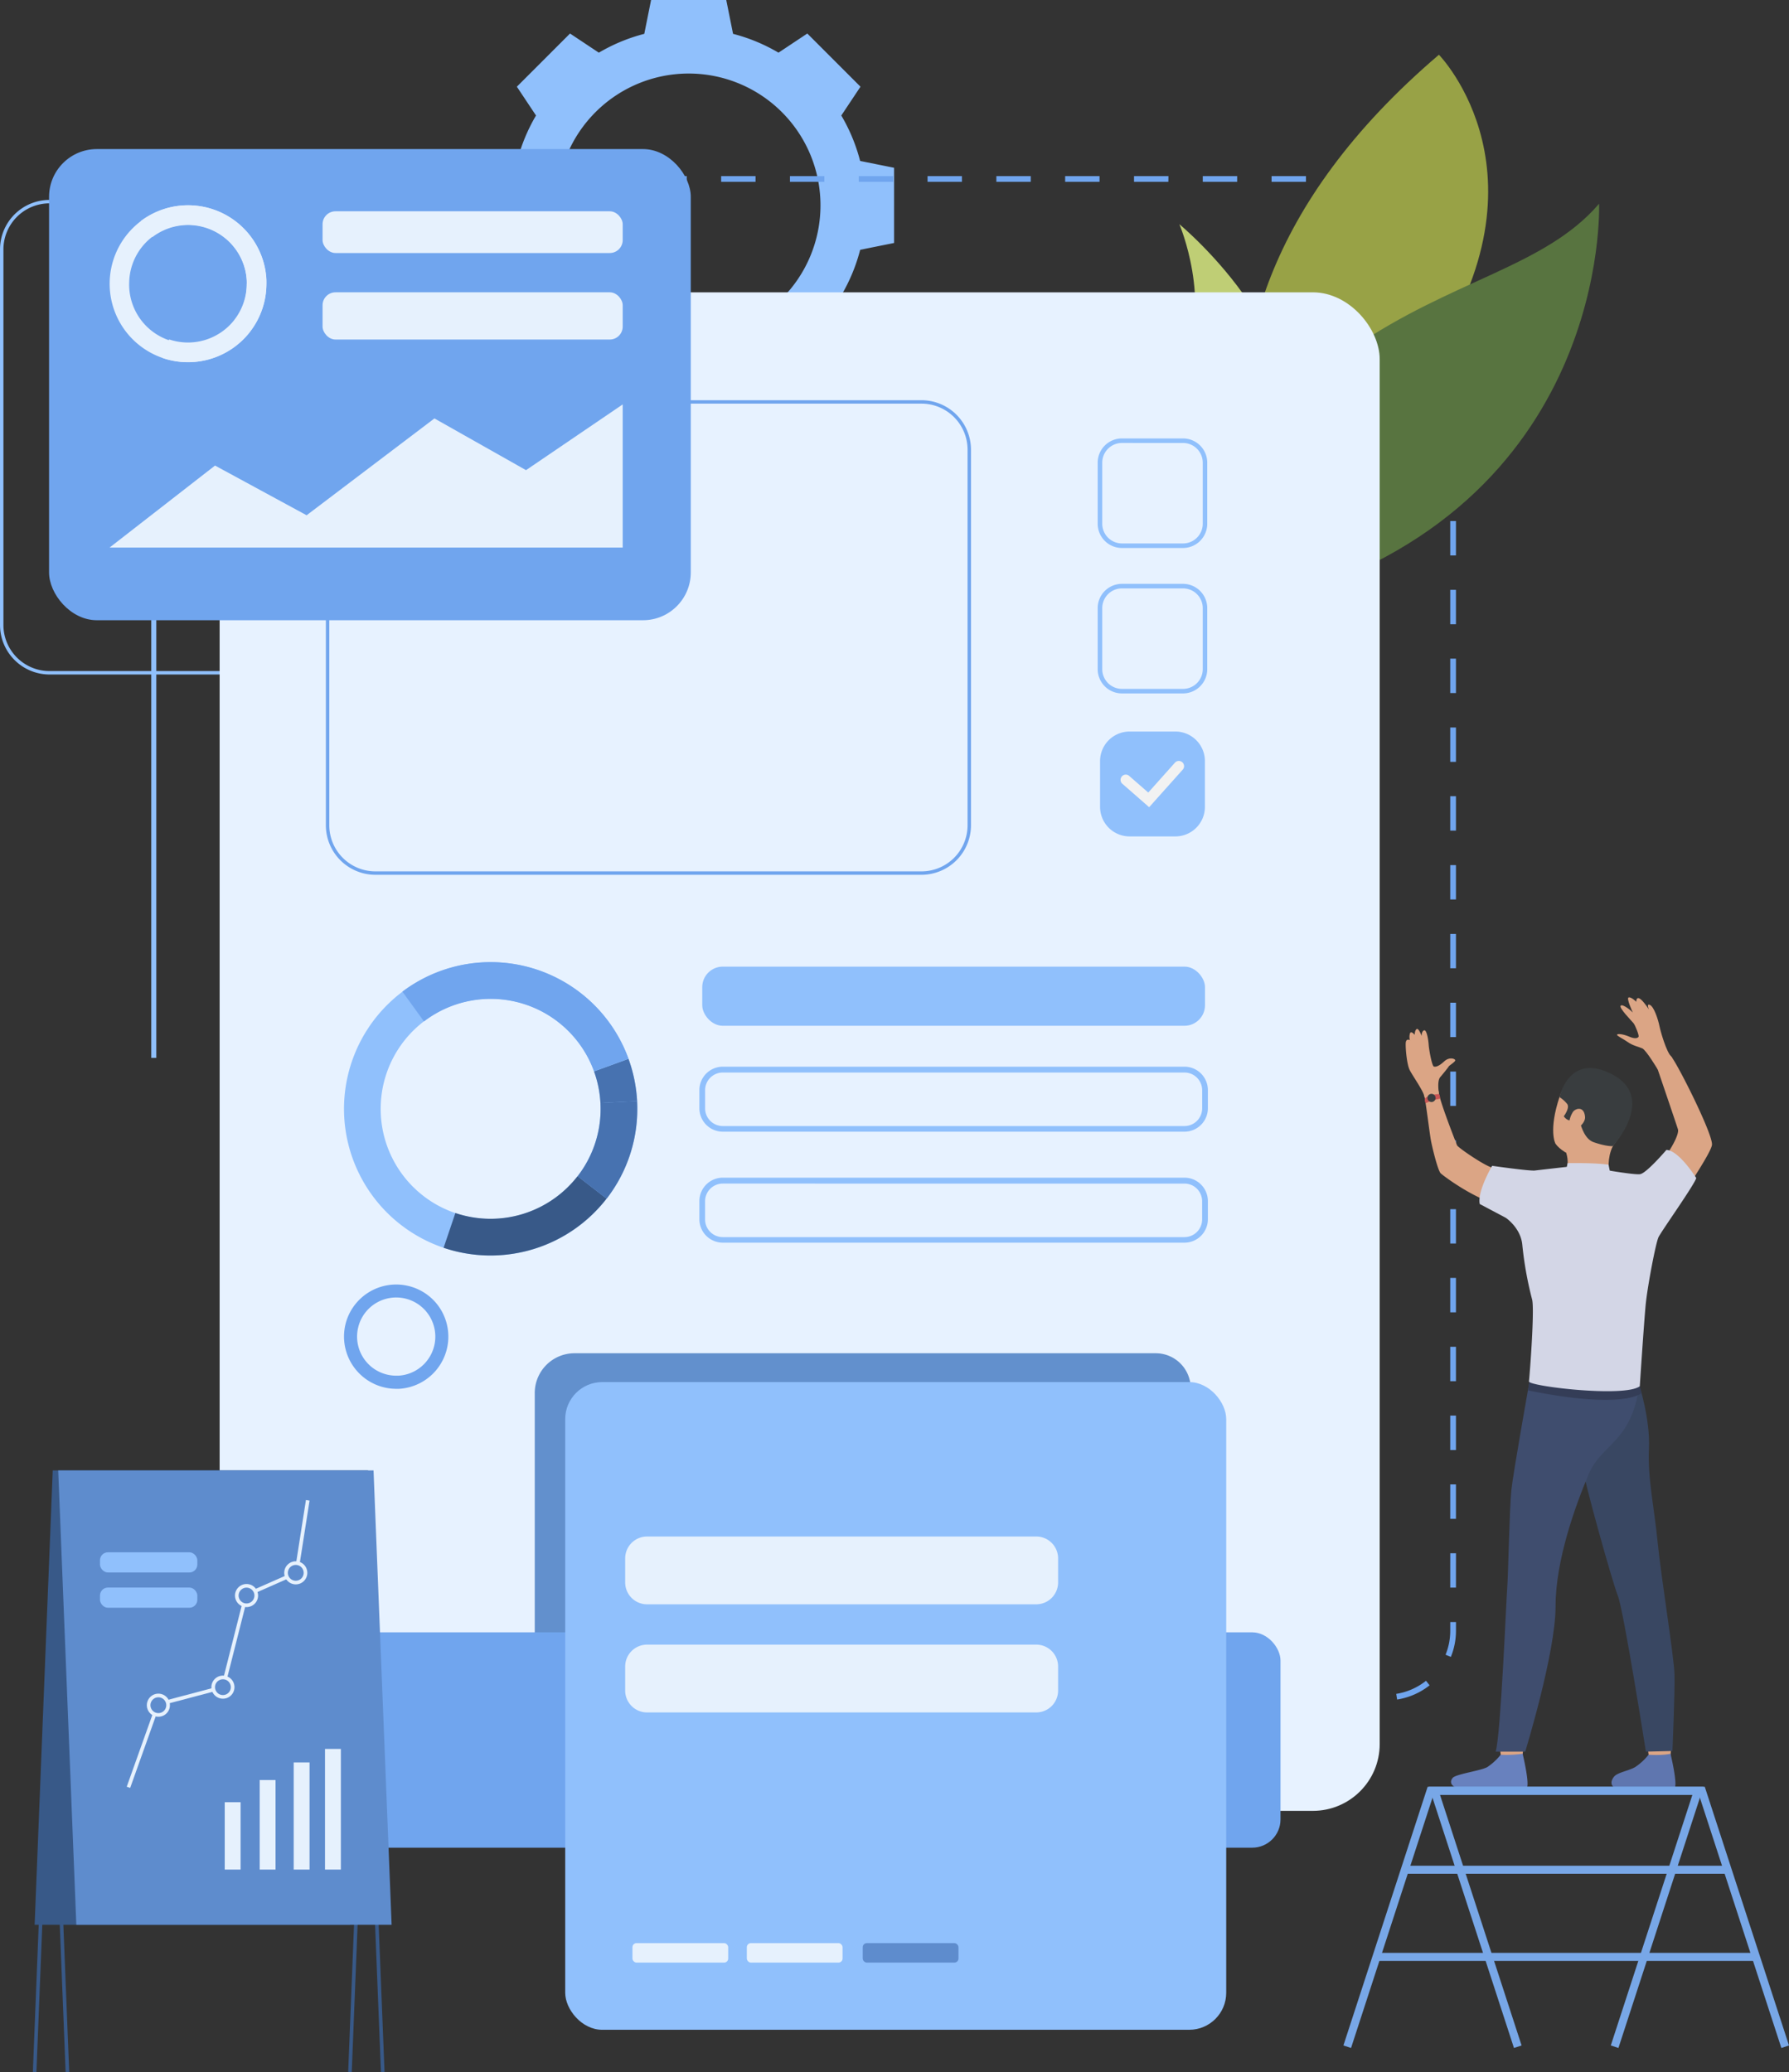
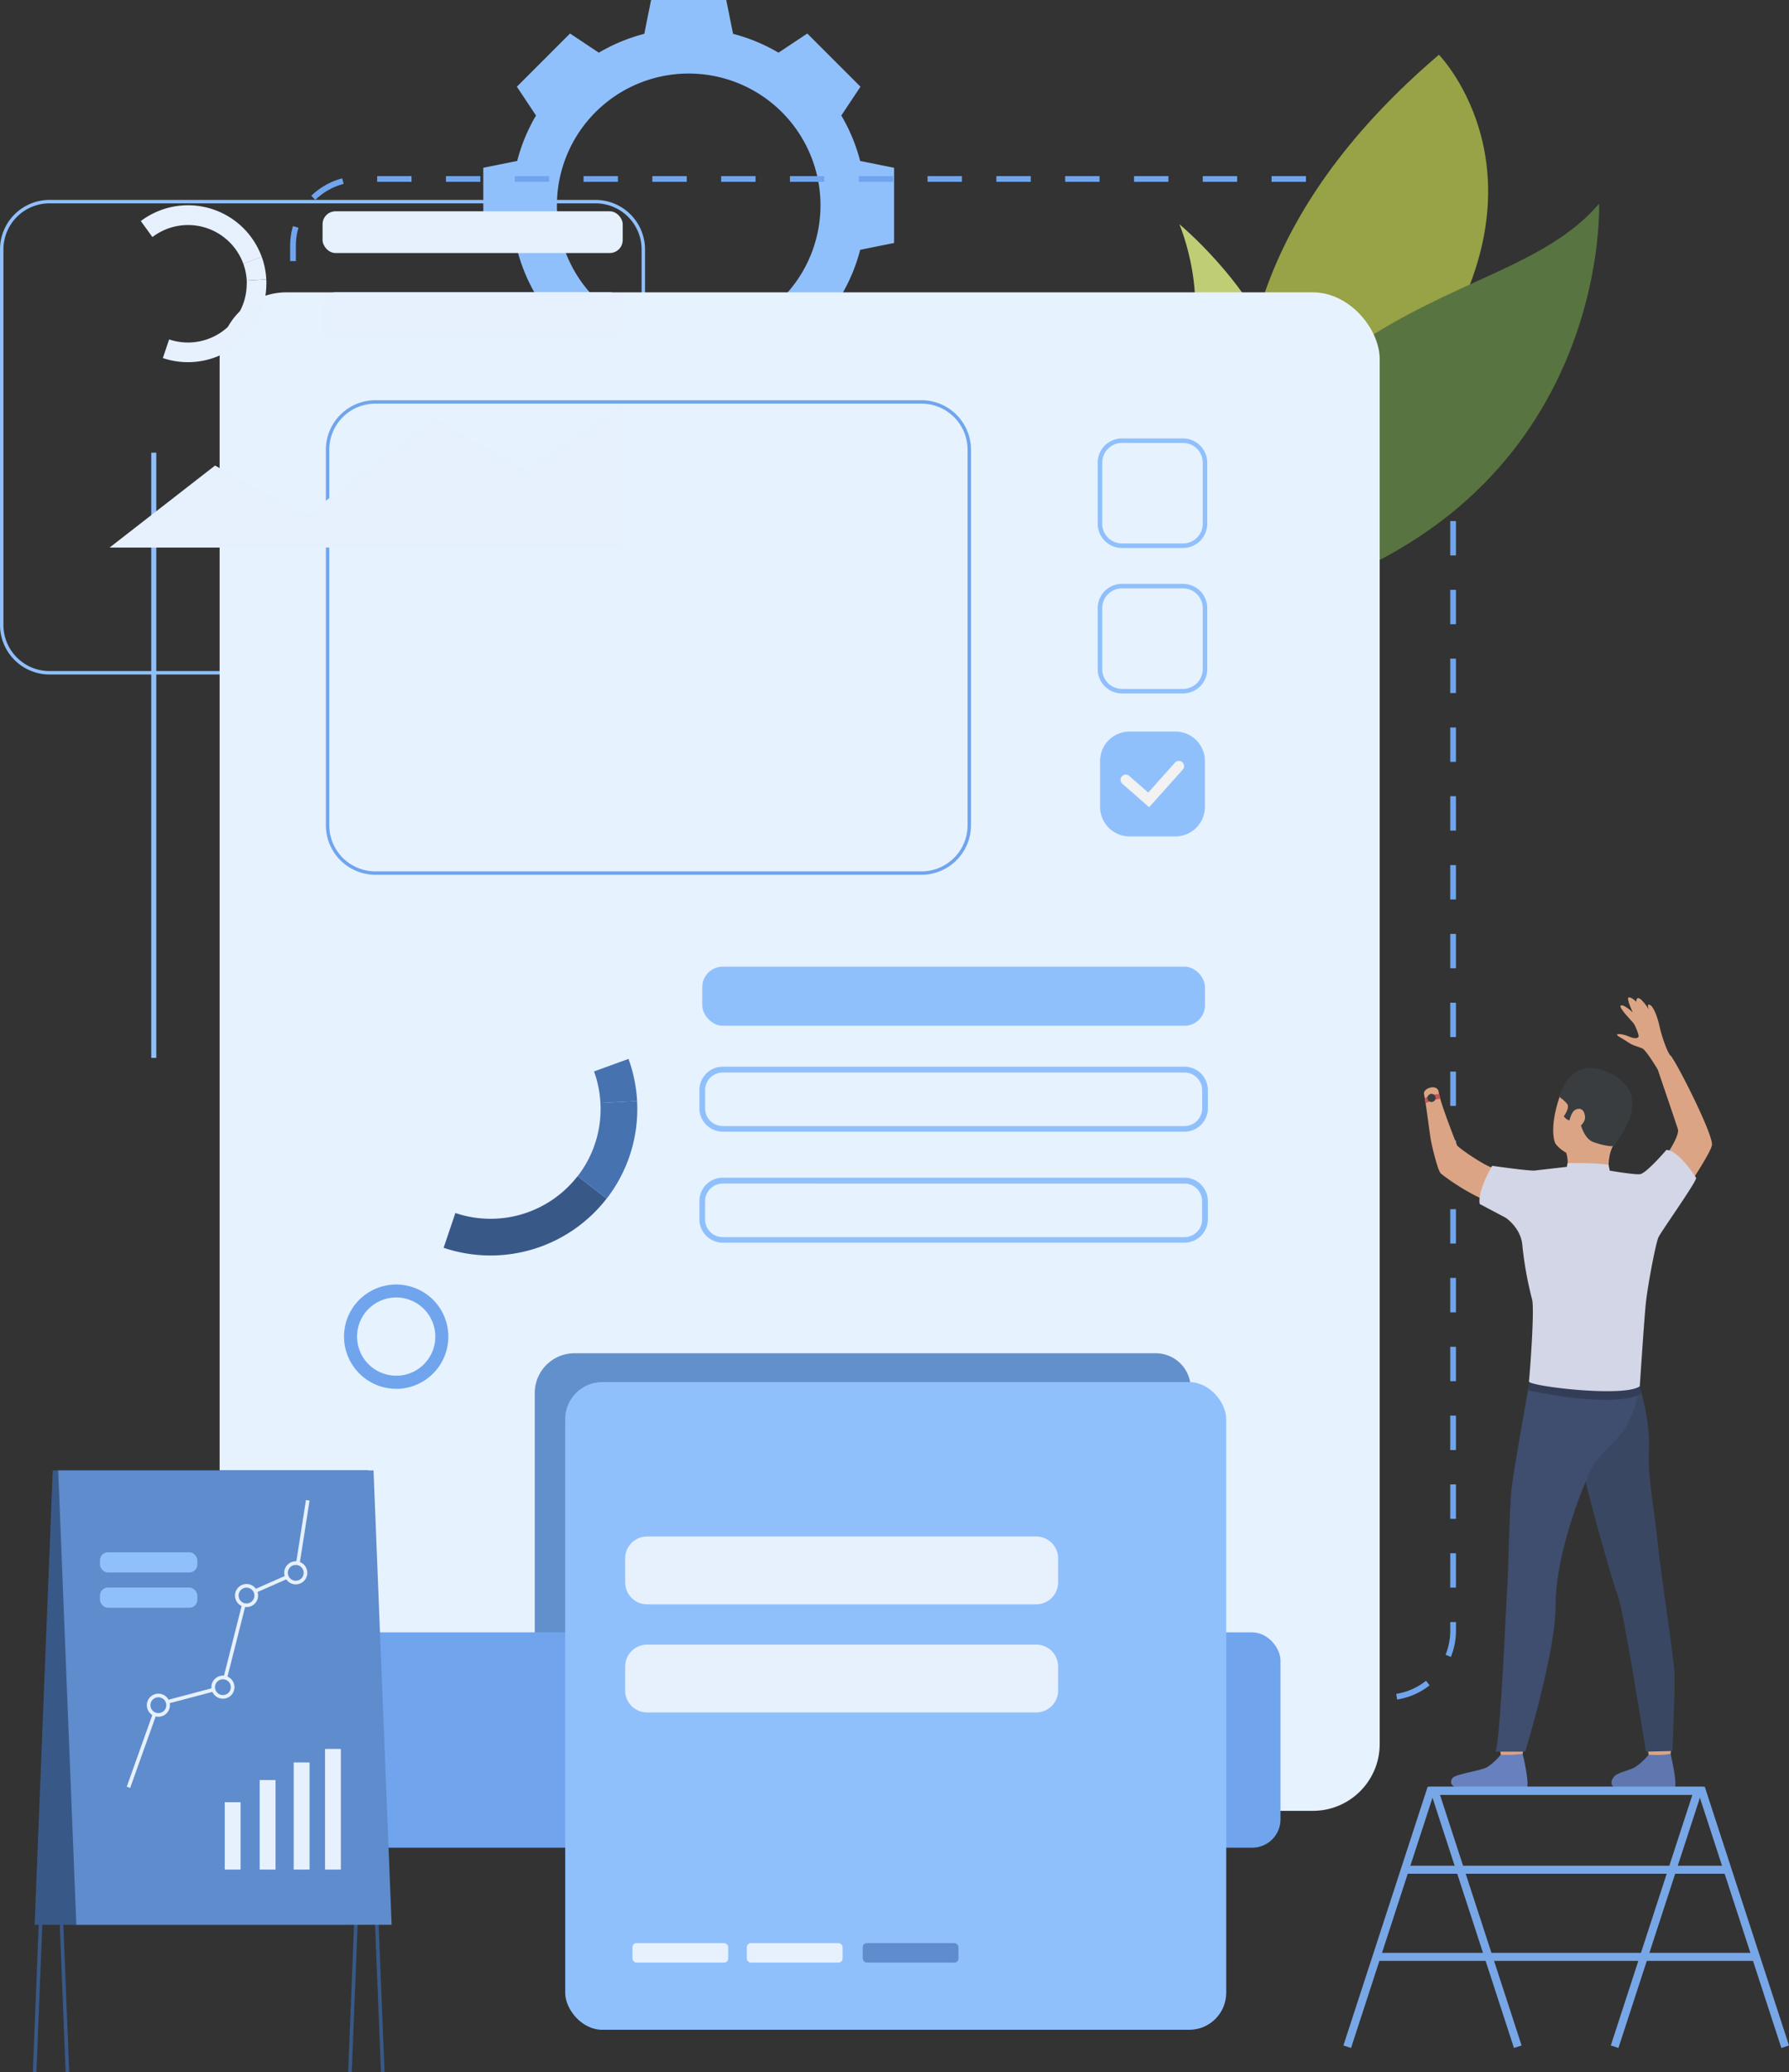
<svg xmlns="http://www.w3.org/2000/svg" id="Layer_1" data-name="Layer 1" width="787.37" height="911.8" viewBox="0 0 787.37 911.8">
  <rect x="0" y="0" width="787.37" height="911.8" fill="#333333" stroke="none" />
  <title>jumbotron-main-img</title>
  <path d="M384.45,77.47a77.36,77.36,0,0,0-8.29-20l8.44-12.68-11.7-11.7-11.7-11.7-12.68,8.43a77.51,77.51,0,0,0-20-8.29l-3-14.92H292.45l-3,14.92a77.49,77.49,0,0,0-20,8.29l-12.68-8.43-11.7,11.7-11.7,11.7,8.43,12.68a77.44,77.44,0,0,0-8.28,20l-14.92,3v33.09l14.92,3a77.44,77.44,0,0,0,8.28,20l-8.43,12.68,11.7,11.7,11.7,11.7,12.68-8.43a77.49,77.49,0,0,0,20,8.29l3,14.92h33.09l3-14.92a77.51,77.51,0,0,0,20-8.29l12.68,8.43,11.7-11.7,11.7-11.7-8.44-12.68a77.36,77.36,0,0,0,8.29-20l14.92-3V80.47ZM309,155a58,58,0,1,1,58-58A58,58,0,0,1,309,155Z" transform="translate(-5.89 -6.64)" style="fill:#90c0fc" />
  <path d="M268,303.45H27.67A21.81,21.81,0,0,1,5.89,281.67V116.39A21.81,21.81,0,0,1,27.67,94.61H268a21.81,21.81,0,0,1,21.78,21.78V281.67A21.81,21.81,0,0,1,268,303.45ZM27.67,96.12A20.29,20.29,0,0,0,7.4,116.39V281.67a20.29,20.29,0,0,0,20.27,20.27H268a20.29,20.29,0,0,0,20.27-20.27V116.39A20.29,20.29,0,0,0,268,96.12Z" transform="translate(-5.89 -6.64)" style="fill:#90c0fc" />
  <rect x="66.57" y="199.2" width="2.22" height="266.32" style="fill:#90c0fc" />
  <path d="M605.47,754.88H590.32v-2.52h15.14Zm-30.28,0H560v-2.52h15.14Zm-30.28,0H529.76v-2.52h15.14Zm-30.28,0H499.48v-2.52h15.14Zm-30.28,0H469.2v-2.52h15.14Zm-30.28,0H438.92v-2.52h15.14Zm-30.28,0H408.64v-2.52h15.14Zm-30.28,0H378.36v-2.52H393.5Zm-30.28,0H348.08v-2.52h15.14Zm-30.28,0H317.8v-2.52h15.14Zm-30.28,0H287.52v-2.52h15.14Zm-30.28,0H257.24v-2.52h15.14Zm-30.28,0H227v-2.52H242.1Zm-30.28,0H196.68v-2.52h15.14Zm-30.28,0H166.4v-2.52h15.14Zm439.24-.37-.39-2.49a28.1,28.1,0,0,0,13.11-5.76l1.57,2A30.63,30.63,0,0,1,620.78,754.51Zm-469.64-2.57a30.81,30.81,0,0,1-11.94-10.05l2.06-1.46a28.3,28.3,0,0,0,11,9.23Zm493.3-16.19-2.34-.95a28,28,0,0,0,2.06-10.59v-3.8h2.52v3.8A30.49,30.49,0,0,1,644.44,735.74Zm-510.7-8.49c-.1-1-.15-2-.15-3V712h2.52v12.21c0,.93,0,1.88.14,2.8Zm512.94-22h-2.52V690.13h2.52Zm-510.57-8.41h-2.52V681.72h2.52ZM646.68,675h-2.52V659.85h2.52Zm-510.57-8.41h-2.52V651.44h2.52Zm510.57-21.87h-2.52V629.57h2.52ZM136.11,636.3h-2.52V621.16h2.52Zm510.57-21.87h-2.52V599.29h2.52ZM136.11,606h-2.52V590.88h2.52Zm510.57-21.87h-2.52V569h2.52Zm-510.57-8.41h-2.52V560.6h2.52Zm510.57-21.87h-2.52V538.73h2.52Zm-510.57-8.41h-2.52V530.32h2.52Zm510.57-21.87h-2.52V508.45h2.52Zm-510.57-8.41h-2.52V500h2.52Zm510.57-21.87h-2.52V478.17h2.52ZM136.11,484.9h-2.52V469.76h2.52ZM646.68,463h-2.52V447.89h2.52Zm-510.57-8.41h-2.52V439.47h2.52Zm510.57-21.87h-2.52V417.61h2.52Zm-510.57-8.41h-2.52V409.19h2.52Zm510.57-21.87h-2.52V387.33h2.52Zm-510.57-8.41h-2.52V378.91h2.52Zm510.57-21.87h-2.52V357h2.52Zm-510.57-8.41h-2.52V348.63h2.52ZM646.68,341.9h-2.52V326.77h2.52Zm-510.57-8.41h-2.52V318.35h2.52Zm510.57-21.87h-2.52V296.48h2.52Zm-510.57-8.41h-2.52V288.07h2.52Zm510.57-21.87h-2.52V266.2h2.52Zm-510.57-8.41h-2.52V257.79h2.52Zm510.57-21.87h-2.52V235.92h2.52Zm-510.57-8.41h-2.52V227.51h2.52Zm510.57-21.87h-2.52V205.64h2.52Zm-510.57-8.41h-2.52V197.23h2.52ZM646.68,190.5h-2.52V175.36h2.52Zm-510.57-8.41h-2.52V167h2.52Zm510.57-21.87h-2.52V145.08h2.52Zm-510.57-8.41h-2.52V136.67h2.52Zm510.57-21.87h-2.52V114.8a28.28,28.28,0,0,0-.55-5.57l2.48-.5a30.86,30.86,0,0,1,.6,6.06Zm-510.57-8.41h-2.52V114.8a30.75,30.75,0,0,1,1.24-8.65l2.42.71a28.18,28.18,0,0,0-1.14,7.94ZM637.29,96.38a28.21,28.21,0,0,0-11.82-8.09l.85-2.38a30.75,30.75,0,0,1,12.88,8.82ZM144.66,94.6l-1.76-1.81a30.7,30.7,0,0,1,13.6-7.67l.63,2.44A28.18,28.18,0,0,0,144.66,94.6Zm466.28-7.94H595.81V84.13h15.14Zm-30.28,0H565.53V84.13h15.14Zm-30.28,0H535.25V84.13h15.14Zm-30.28,0H505V84.13h15.14Zm-30.28,0H474.68V84.13h15.14Zm-30.28,0H444.41V84.13h15.14Zm-30.28,0H414.12V84.13h15.14Zm-30.28,0H383.85V84.13H399Zm-30.28,0H353.56V84.13h15.14Zm-30.28,0H323.28V84.13h15.14Zm-30.28,0H293V84.13h15.14Zm-30.28,0H262.72V84.13h15.14Zm-30.28,0H232.44V84.13h15.14Zm-30.28,0H202.16V84.13H217.3Zm-30.28,0H171.88V84.13H187Z" transform="translate(-5.89 -6.64)" style="fill:#70a5ee" />
  <path d="M524.95,105.3S593.47,162,565.51,211.8,520,220.89,520,220.89s-20.7,7.85,6.61-53C539.5,139.14,524.95,105.3,524.95,105.3Z" transform="translate(-5.89 -6.64)" style="fill:#bfce75" />
  <path d="M639.19,30.73S692.3,85,632.2,169.5s-47,126-47,126S484.18,162.91,639.19,30.73Z" transform="translate(-5.89 -6.64)" style="fill:#98a246" />
  <path d="M566.73,271.07c-30.12,8.3-9.56-80.92,34.37-111.18s84.73-35.74,108.58-63.61C709.67,96.28,715,230.2,566.73,271.07Z" transform="translate(-5.89 -6.64)" style="fill:#587440" />
  <rect x="96.66" y="128.64" width="510.57" height="668.22" rx="29.41" ry="29.41" style="fill:#e7f2ff" />
  <path d="M529.93,617.52v186H241.24V619.64a17.51,17.51,0,0,1,17.51-17.51H514.54A15.39,15.39,0,0,1,529.93,617.52Z" transform="translate(-5.89 -6.64)" style="fill:#6290cd" />
-   <path d="M201.13,555.72a64.54,64.54,0,0,0,85.23-60.32c0-1.45,0-2.89-.08-4.32a64.54,64.54,0,1,0-85.15,64.64Zm-27.69-61.77A48.4,48.4,0,0,1,267.32,478v0A48.22,48.22,0,0,1,270.15,492c.06,1.07.07,2.15.07,3.24a48.39,48.39,0,1,1-96.78-1.25Z" transform="translate(-5.89 -6.64)" style="fill:#90c0fc" />
  <path d="M260.09,524.2l12.77,9.89a64.63,64.63,0,0,1-71.73,21.63l5.18-15.3a48.46,48.46,0,0,0,53.78-16.22Z" transform="translate(-5.89 -6.64)" style="fill:#385988" />
  <path d="M270.15,492l16.13-.88c.08,1.43.11,2.87.09,4.32a64.26,64.26,0,0,1-13.5,38.69l-12.77-9.89a48.17,48.17,0,0,0,10.12-29C270.23,494.11,270.21,493,270.15,492Z" transform="translate(-5.89 -6.64)" style="fill:#4772b0" />
  <path d="M270.15,492a48.22,48.22,0,0,0-2.82-13.88v0l15.18-5.52a64.27,64.27,0,0,1,3.78,18.55Z" transform="translate(-5.89 -6.64)" style="fill:#4772b0" />
-   <path d="M183,443a64.56,64.56,0,0,1,99.5,29.52l-15.17,5.54v0a48.39,48.39,0,0,0-74.84-21.94Z" transform="translate(-5.89 -6.64)" style="fill:#70a5ee" />
  <path d="M198.6,581a23,23,0,0,0-40.1,6.45h0a23,23,0,0,0,19.65,30.23c.6.05,1.21.09,1.81.1.38,0,.76,0,1.14,0h.4A23,23,0,0,0,198.6,581Zm-12.47,30h0a17.2,17.2,0,0,1-4.94,1h0c-.38,0-.77,0-1.16,0a17.37,17.37,0,0,1-10.32-3.6,17.38,17.38,0,0,1-1.71-1.53A17.15,17.15,0,0,1,163.48,591a16.73,16.73,0,0,1,.46-1.68A17.22,17.22,0,1,1,186.13,611Z" transform="translate(-5.89 -6.64)" style="fill:#70a5ee" />
  <path d="M690.48,509.91s-3.25-5.69,1.91-20.95c5-14.76,22.26-13.42,27.75-4s3.64,15.32-4.44,26S693.83,514.79,690.48,509.91Z" transform="translate(-5.89 -6.64)" style="fill:#dba585" />
  <path d="M730.59,772.39s.86,6.26,1,7.21,9.51-.55,9.51-.55l.76-7.46S731.77,771.51,730.59,772.39Z" transform="translate(-5.89 -6.64)" style="fill:#dba585" />
  <path d="M731.45,778.8a25.87,25.87,0,0,1-5.86,5.42c-2.88,1.65-7.41,2.3-9.11,4-1.23,1.23-4.48,6.52,7.49,6.42s17.73.75,19-1.28-1.86-15-1.86-15S738.2,779.2,731.45,778.8Z" transform="translate(-5.89 -6.64)" style="fill:#5f76af" />
  <path d="M665.51,772.39s.86,6.26,1,7.21S676,779,676,779l.76-7.46S666.68,771.51,665.51,772.39Z" transform="translate(-5.89 -6.64)" style="fill:#dba585" />
  <path d="M666.37,778.8a26,26,0,0,1-5.86,5.42c-2.88,1.65-13.48,3-15.19,4.7-1.23,1.23-3.27,6.18,13.56,5.72,12-.33,17.73.75,19-1.28s-1.85-15-1.85-15A49.57,49.57,0,0,1,666.37,778.8Z" transform="translate(-5.89 -6.64)" style="fill:#6881be" />
  <path d="M727.43,616.38s4.82,15,4.19,27.88,2.49,27,3.77,40.52c1.43,15,7.26,50.62,7.47,58.66s-.9,33.72-.9,33.72l-11.68.28s-9.8-62.21-12.34-68.56-15.13-51.6-15.56-56.68S727.43,616.38,727.43,616.38Z" transform="translate(-5.89 -6.64)" style="fill:#394762" />
  <path d="M679,614.82s-7.09,39.6-7.93,47.5-1.41,38.23-1.83,43.17-2.82,64.61-5.08,71.95h13s13.36-43.38,13.36-63.9,8.85-44.62,14.56-58.16,18.79-13.86,22.3-39C727.43,616.38,683.78,606.86,679,614.82Z" transform="translate(-5.89 -6.64)" style="fill:#3f4d6e" />
  <path d="M695.2,513.94s1.47,4.27,0,7.32S714,522.48,714,522.48s-.91-6.3,1.73-11.49S695.2,513.94,695.2,513.94Z" transform="translate(-5.89 -6.64)" style="fill:#dba585" />
  <path d="M728.37,619.65s-7.27,7.47-50-1.17l.65-3.66,48.56,1.83Z" transform="translate(-5.89 -6.64)" style="fill:#343d57" />
  <path d="M692.14,522.25s-7.47.76-9.61,1.17-16.5-2.57-19.45-2.87-15.52-8.92-15.92-9.93-7.65-19.35-8.05-23.31-7.05-1.92-6.48.82c1.07,5.11,2.44,17.51,3.18,21.11.81,3.88,3,12.67,4.2,13.76s12.54,9.69,23.62,13.35a94.24,94.24,0,0,1,19.42,9h54.61s21.24-30.36,21.7-34.93-14.84-35-17.88-38.79S734,472.9,734,472.9s9.14,26.81,10.36,30.62-10.63,20.56-13.88,20.61-11.61-1-15.32-1.17a25.94,25.94,0,0,1-7.62-1.78Z" transform="translate(-5.89 -6.64)" style="fill:#dba585" />
  <path d="M668.61,542.53s6.68,4.44,7.29,12.07a158.18,158.18,0,0,0,4.27,23.78c1.22,4.12-1.07,34-1.37,36.13s42.25,7.21,48.79,2.13c0,0,1.83-27.9,2.59-35.83s4.42-27.14,5.64-29.73,16-23.34,16.62-26.07c0,0-7.65-12.2-13.14-12.35,0,0-8.72,10.22-11.56,10.67s-20.27-2.73-20.27-2.76-1.9,2.59-12-.46c0,0-12,1.36-14,1.61-2.37.3-18.86-2.07-18.86-2.07s-6.61,11.17-5.46,16.81Z" transform="translate(-5.89 -6.64)" style="fill:#d3d6e6" />
-   <path d="M639.49,489.68s-1.5-7.07.3-9.09c1-1.15,3.48-4.21,3.71-4.66s2.86-2,2.86-2.7-2.58-1.63-4.83.45-3.65,2.53-4.55,2.3-2.19-7.69-2.3-9.55-.82-6.74-2-6.4-1.1,2.47-1.1,2.47-1.35-3.71-2.24-3-.79,2.53-.79,2.53-1.69-2.08-2.13-.56a5.24,5.24,0,0,0,0,2.87s-1.74-1-1.85,1.4.51,9.27,1.74,11.74,5.86,8.93,6.41,11.46S639.49,489.68,639.49,489.68Z" transform="translate(-5.89 -6.64)" style="fill:#dba585" />
  <path d="M735.49,477.27s-5.08-8.54-6.81-9.3-4.17-1.2-6.3-2.72-5-2.79-4.8-3.3,2.67-.31,5.36.86,3.88.6,4.13,0-1.44-4.92-2.25-5.93-6.61-6.84-5.64-7.71,4.73,2.34,5.34,3c0,0-3-6.3-1.83-6.61s3.36,1.93,3.36,1.93-.25-5.39,5.54,3.35c0,0-1.22-2.9.56-1.93s3.51,6.4,4.07,9.15,3.09,11.49,5.26,13.6S735.49,477.27,735.49,477.27Z" transform="translate(-5.89 -6.64)" style="fill:#dba585" />
  <path d="M715.69,511s-2.68.24-8.37-1.73-6.12-11.92-7.35-10.74c-2.51,2.41-4.89.75-5.83-.68,0,0,2.78-3.66,1.49-5.42a13.63,13.63,0,0,0-3.38-3s4-19.3,22.22-10.51C735.82,489.18,715.69,511,715.69,511Z" transform="translate(-5.89 -6.64)" style="fill:#393d3f" />
  <path d="M695.2,521.26l.64-2.79s11.63-.24,18,.68l.67,3.33S706.36,526.17,695.2,521.26Z" transform="translate(-5.89 -6.64)" style="fill:#d3d6e6" />
  <path d="M698.07,496.09c1.06-1.75,5-2.94,5.42,2,.35,3.86-7,8.06-7,4.47A10.87,10.87,0,0,1,698.07,496.09Z" transform="translate(-5.89 -6.64)" style="fill:#dba585" />
  <path d="M639.21,488.08s-4.2.1-6.23,1.94a4.16,4.16,0,0,0,.34,2.09,25.84,25.84,0,0,1,6.42-2S639.7,488.57,639.21,488.08Z" transform="translate(-5.89 -6.64)" style="fill:#c75454" />
  <circle cx="635.93" cy="489.83" r="1.8" transform="translate(-68.58 878.47) rotate(-67.11)" style="fill:#393d3f" />
  <rect x="136.24" y="718.3" width="129.08" height="94.76" rx="12.44" ry="12.44" style="fill:#70a5ee" />
  <rect x="434.49" y="718.3" width="129.08" height="94.76" rx="12.44" ry="12.44" style="fill:#70a5ee" />
  <path d="M411.46,391.59H171.09a21.81,21.81,0,0,1-21.78-21.78V204.53a21.81,21.81,0,0,1,21.78-21.78H411.46a21.81,21.81,0,0,1,21.78,21.78V369.81A21.81,21.81,0,0,1,411.46,391.59ZM171.09,184.26a20.29,20.29,0,0,0-20.27,20.27V369.81a20.29,20.29,0,0,0,20.27,20.27H411.46a20.29,20.29,0,0,0,20.27-20.27V204.53a20.29,20.29,0,0,0-20.27-20.27Z" transform="translate(-5.89 -6.64)" style="fill:#70a5ee" />
  <polygon points="28.88 911.8 30.46 911.74 22.53 712.59 159.72 712.59 167.66 911.8 169.24 911.74 161.24 711.01 20.89 711.01 28.88 911.8" style="fill:#385988" />
  <polygon points="16.03 911.8 23.97 712.59 161.17 712.59 153.24 911.74 154.81 911.8 162.81 711.01 22.45 711.01 14.46 911.74 16.03 911.8" style="fill:#385988" />
  <polygon points="154.02 847.01 15.24 847.01 23.21 647.04 161.99 647.04 154.02 847.01" style="fill:#385988" />
  <polygon points="33.59 847.01 172.36 847.01 164.4 647.04 25.62 647.04 33.59 847.01" style="fill:#5e8ccd" />
  <rect x="143.04" y="769.61" width="6.98" height="53.09" style="fill:#e6f1fd" />
  <rect x="129.26" y="775.56" width="6.98" height="47.14" style="fill:#e6f1fd" />
  <rect x="114.29" y="783.3" width="6.98" height="39.4" style="fill:#e6f1fd" />
  <rect x="98.91" y="793.06" width="6.98" height="29.64" style="fill:#e6f1fd" />
  <polygon points="57.29 786.77 55.78 786.23 68.94 749.33 97.46 741.78 107.71 701.29 129.72 691.57 134.65 660.08 136.24 660.33 131.17 692.69 109.07 702.44 98.78 743.1 70.16 750.67 57.29 786.77" style="fill:#e6f1fd" />
  <circle cx="104.01" cy="749.08" r="4.28" transform="translate(-456.37 228.16) rotate(-39.25)" style="fill:#5e8ccd" />
  <path d="M107.22,753a5.08,5.08,0,1,1,.72-7.15A5.09,5.09,0,0,1,107.22,753Zm-5.42-6.63a3.48,3.48,0,1,0,4.89.49A3.48,3.48,0,0,0,101.81,746.39Z" transform="translate(-5.89 -6.64)" style="fill:#e6f1fd" />
  <circle cx="114.39" cy="708.75" r="4.28" transform="translate(-428.63 225.76) rotate(-39.26)" style="fill:#5e8ccd" />
  <path d="M117.61,712.69a5.08,5.08,0,1,1,.72-7.15A5.09,5.09,0,0,1,117.61,712.69Zm-5.42-6.63a3.48,3.48,0,1,0,4.89.49A3.48,3.48,0,0,0,112.19,706.06Z" transform="translate(-5.89 -6.64)" style="fill:#e6f1fd" />
  <circle cx="136.07" cy="698.76" r="4.28" transform="translate(-417.35 237.15) rotate(-39.26)" style="fill:#5e8ccd" />
  <path d="M139.28,702.69a5.08,5.08,0,1,1,.72-7.15A5.09,5.09,0,0,1,139.28,702.69Zm-5.42-6.63a3.48,3.48,0,1,0,4.89.49A3.48,3.48,0,0,0,133.87,696.06Z" transform="translate(-5.89 -6.64)" style="fill:#e6f1fd" />
  <circle cx="75.59" cy="757" r="4.28" transform="translate(-467.95 212.13) rotate(-39.27)" style="fill:#5e8ccd" />
  <path d="M78.81,760.94a5.08,5.08,0,1,1,.72-7.15A5.09,5.09,0,0,1,78.81,760.94Zm-5.42-6.63a3.48,3.48,0,1,0,4.89.49A3.48,3.48,0,0,0,73.39,754.31Z" transform="translate(-5.89 -6.64)" style="fill:#e6f1fd" />
  <path d="M526.56,247.78H499.68A10.68,10.68,0,0,1,489,237.12V210.24a10.68,10.68,0,0,1,10.67-10.67h26.88a10.68,10.68,0,0,1,10.67,10.67v26.88A10.68,10.68,0,0,1,526.56,247.78Zm-26.88-46.22a8.68,8.68,0,0,0-8.67,8.67v26.88a8.68,8.68,0,0,0,8.67,8.67h26.88a8.68,8.68,0,0,0,8.68-8.67V210.24a8.68,8.68,0,0,0-8.68-8.67Z" transform="translate(-5.89 -6.64)" style="fill:#90c0fc" />
  <path d="M526.56,311.78H499.68A10.68,10.68,0,0,1,489,301.11V274.23a10.68,10.68,0,0,1,10.67-10.67h26.88a10.68,10.68,0,0,1,10.67,10.67v26.88A10.68,10.68,0,0,1,526.56,311.78Zm-26.88-46.22a8.68,8.68,0,0,0-8.67,8.67v26.88a8.68,8.68,0,0,0,8.67,8.67h26.88a8.68,8.68,0,0,0,8.68-8.67V274.23a8.68,8.68,0,0,0-8.68-8.67Z" transform="translate(-5.89 -6.64)" style="fill:#90c0fc" />
  <path d="M497.15,321.91h20.15a13,13,0,0,1,13,13v20.15a13,13,0,0,1-13,13H497.16a13,13,0,0,1-13-13V334.94A13,13,0,0,1,497.15,321.91Z" style="fill:#90c0fc" />
  <path d="M511.65,361.85,500,351.66a2.3,2.3,0,1,1,3-3.47l8.26,7.21L523,342.25a2.3,2.3,0,1,1,3.43,3.07Z" transform="translate(-5.89 -6.64)" style="fill:#f2f2f2" />
  <rect x="44" y="698.6" width="42.85" height="8.88" rx="3.5" ry="3.5" style="fill:#90c0fc" />
  <rect x="44" y="683.08" width="42.85" height="8.88" rx="3.5" ry="3.5" style="fill:#90c0fc" />
  <polygon points="666.32 901.2 628.9 786.26 750.3 786.26 787.37 900.1 784.01 901.2 747.73 789.79 633.76 789.79 669.68 900.1 666.32 901.2" style="fill:#78a7e7" />
  <polygon points="594.62 901.2 591.26 900.1 628.33 786.26 749.73 786.26 712.3 901.2 708.94 900.1 744.86 789.79 630.89 789.79 594.62 901.2" style="fill:#78a7e7" />
  <polygon points="760.25 824.53 618.84 824.53 618.84 821 758.34 821 760.25 824.53" style="fill:#78a7e7" />
  <rect x="605.81" y="859.35" width="166.9" height="3.53" style="fill:#78a7e7" />
  <rect x="248.76" y="608.18" width="290.92" height="285.02" rx="16.29" ry="16.29" style="fill:#90c0fc" />
  <rect x="309.07" y="425.36" width="221.27" height="26.03" rx="9.04" ry="9.04" style="fill:#90c0fc" />
  <path d="M527.19,504.63H324a10.31,10.31,0,0,1-10.3-10.3v-8a10.31,10.31,0,0,1,10.3-10.3h203.2a10.31,10.31,0,0,1,10.3,10.3v8A10.31,10.31,0,0,1,527.19,504.63ZM324,478.6a7.78,7.78,0,0,0-7.78,7.77v8a7.78,7.78,0,0,0,7.78,7.78h203.2a7.78,7.78,0,0,0,7.78-7.78v-8a7.78,7.78,0,0,0-7.78-7.77Z" transform="translate(-5.89 -6.64)" style="fill:#90c0fc" />
  <path d="M527.19,553.47H324a10.31,10.31,0,0,1-10.3-10.3v-8a10.31,10.31,0,0,1,10.3-10.3h203.2a10.31,10.31,0,0,1,10.3,10.3v8A10.31,10.31,0,0,1,527.19,553.47Zm-203.2-26a7.78,7.78,0,0,0-7.78,7.78v8a7.79,7.79,0,0,0,7.78,7.78h203.2a7.79,7.79,0,0,0,7.78-7.78v-8a7.78,7.78,0,0,0-7.78-7.78Z" transform="translate(-5.89 -6.64)" style="fill:#90c0fc" />
  <path d="M284.79,723.71H456.06a9.63,9.63,0,0,1,9.63,9.63v10.58a9.63,9.63,0,0,1-9.63,9.63H284.78a9.63,9.63,0,0,1-9.63-9.63V733.34A9.64,9.64,0,0,1,284.79,723.71Z" style="fill:#e6f1fd" />
  <path d="M284.79,676.13H456.06a9.63,9.63,0,0,1,9.63,9.63v10.58a9.63,9.63,0,0,1-9.63,9.63H284.78a9.63,9.63,0,0,1-9.63-9.63V685.77A9.64,9.64,0,0,1,284.79,676.13Z" style="fill:#e6f1fd" />
  <rect x="278.35" y="855.07" width="42.14" height="8.56" rx="1.79" ry="1.79" style="fill:#e6f1fd" />
  <rect x="328.69" y="855.07" width="42.14" height="8.56" rx="1.79" ry="1.79" style="fill:#e6f1fd" />
  <rect x="379.7" y="855.07" width="42.14" height="8.56" rx="1.79" ry="1.79" style="fill:#5e8ccd" />
-   <rect x="21.59" y="65.6" width="282.43" height="207.33" rx="21.03" ry="21.03" style="fill:#70a5ee" />
  <rect x="141.97" y="92.98" width="132.09" height="18.36" rx="5.69" ry="5.69" style="fill:#e6f1fd" />
  <rect x="141.97" y="128.63" width="132.09" height="20.78" rx="5.69" ry="5.69" style="fill:#e6f1fd" />
-   <path d="M77.56,164.2a34.52,34.52,0,0,0,45.6-32.26c0-.78,0-1.55,0-2.31A34.53,34.53,0,1,0,77.56,164.2Zm-14.81-33A25.89,25.89,0,0,1,113,122.65h0a25.78,25.78,0,0,1,1.51,7.43c0,.57,0,1.15,0,1.73a25.89,25.89,0,1,1-51.77-.67Z" transform="translate(-5.89 -6.64)" style="fill:#e6f1fd" />
  <path d="M109.1,147.34l6.83,5.29A34.57,34.57,0,0,1,77.56,164.2L80.33,156a25.92,25.92,0,0,0,28.77-8.68Z" transform="translate(-5.89 -6.64)" style="fill:#e6f1fd" />
  <path d="M114.48,130.09l8.63-.47c0,.76.06,1.54,0,2.31a34.36,34.36,0,0,1-7.22,20.7l-6.83-5.29a25.76,25.76,0,0,0,5.41-15.52C114.53,131.24,114.51,130.66,114.48,130.09Z" transform="translate(-5.89 -6.64)" style="fill:#e6f1fd" />
  <path d="M114.48,130.09a25.78,25.78,0,0,0-1.51-7.43h0l8.12-3a34.25,34.25,0,0,1,2,9.92Z" transform="translate(-5.89 -6.64)" style="fill:#e6f1fd" />
  <path d="M67.87,103.91a34.53,34.53,0,0,1,53.22,15.79l-8.12,3h0a25.88,25.88,0,0,0-40-11.74Z" transform="translate(-5.89 -6.64)" style="fill:#e6f1fd" />
  <polygon points="48.22 240.96 94.64 204.87 134.95 226.74 191.2 184.13 231.51 206.89 274.06 177.96 274.06 240.96 48.22 240.96" style="fill:#e6f1fd" />
</svg>